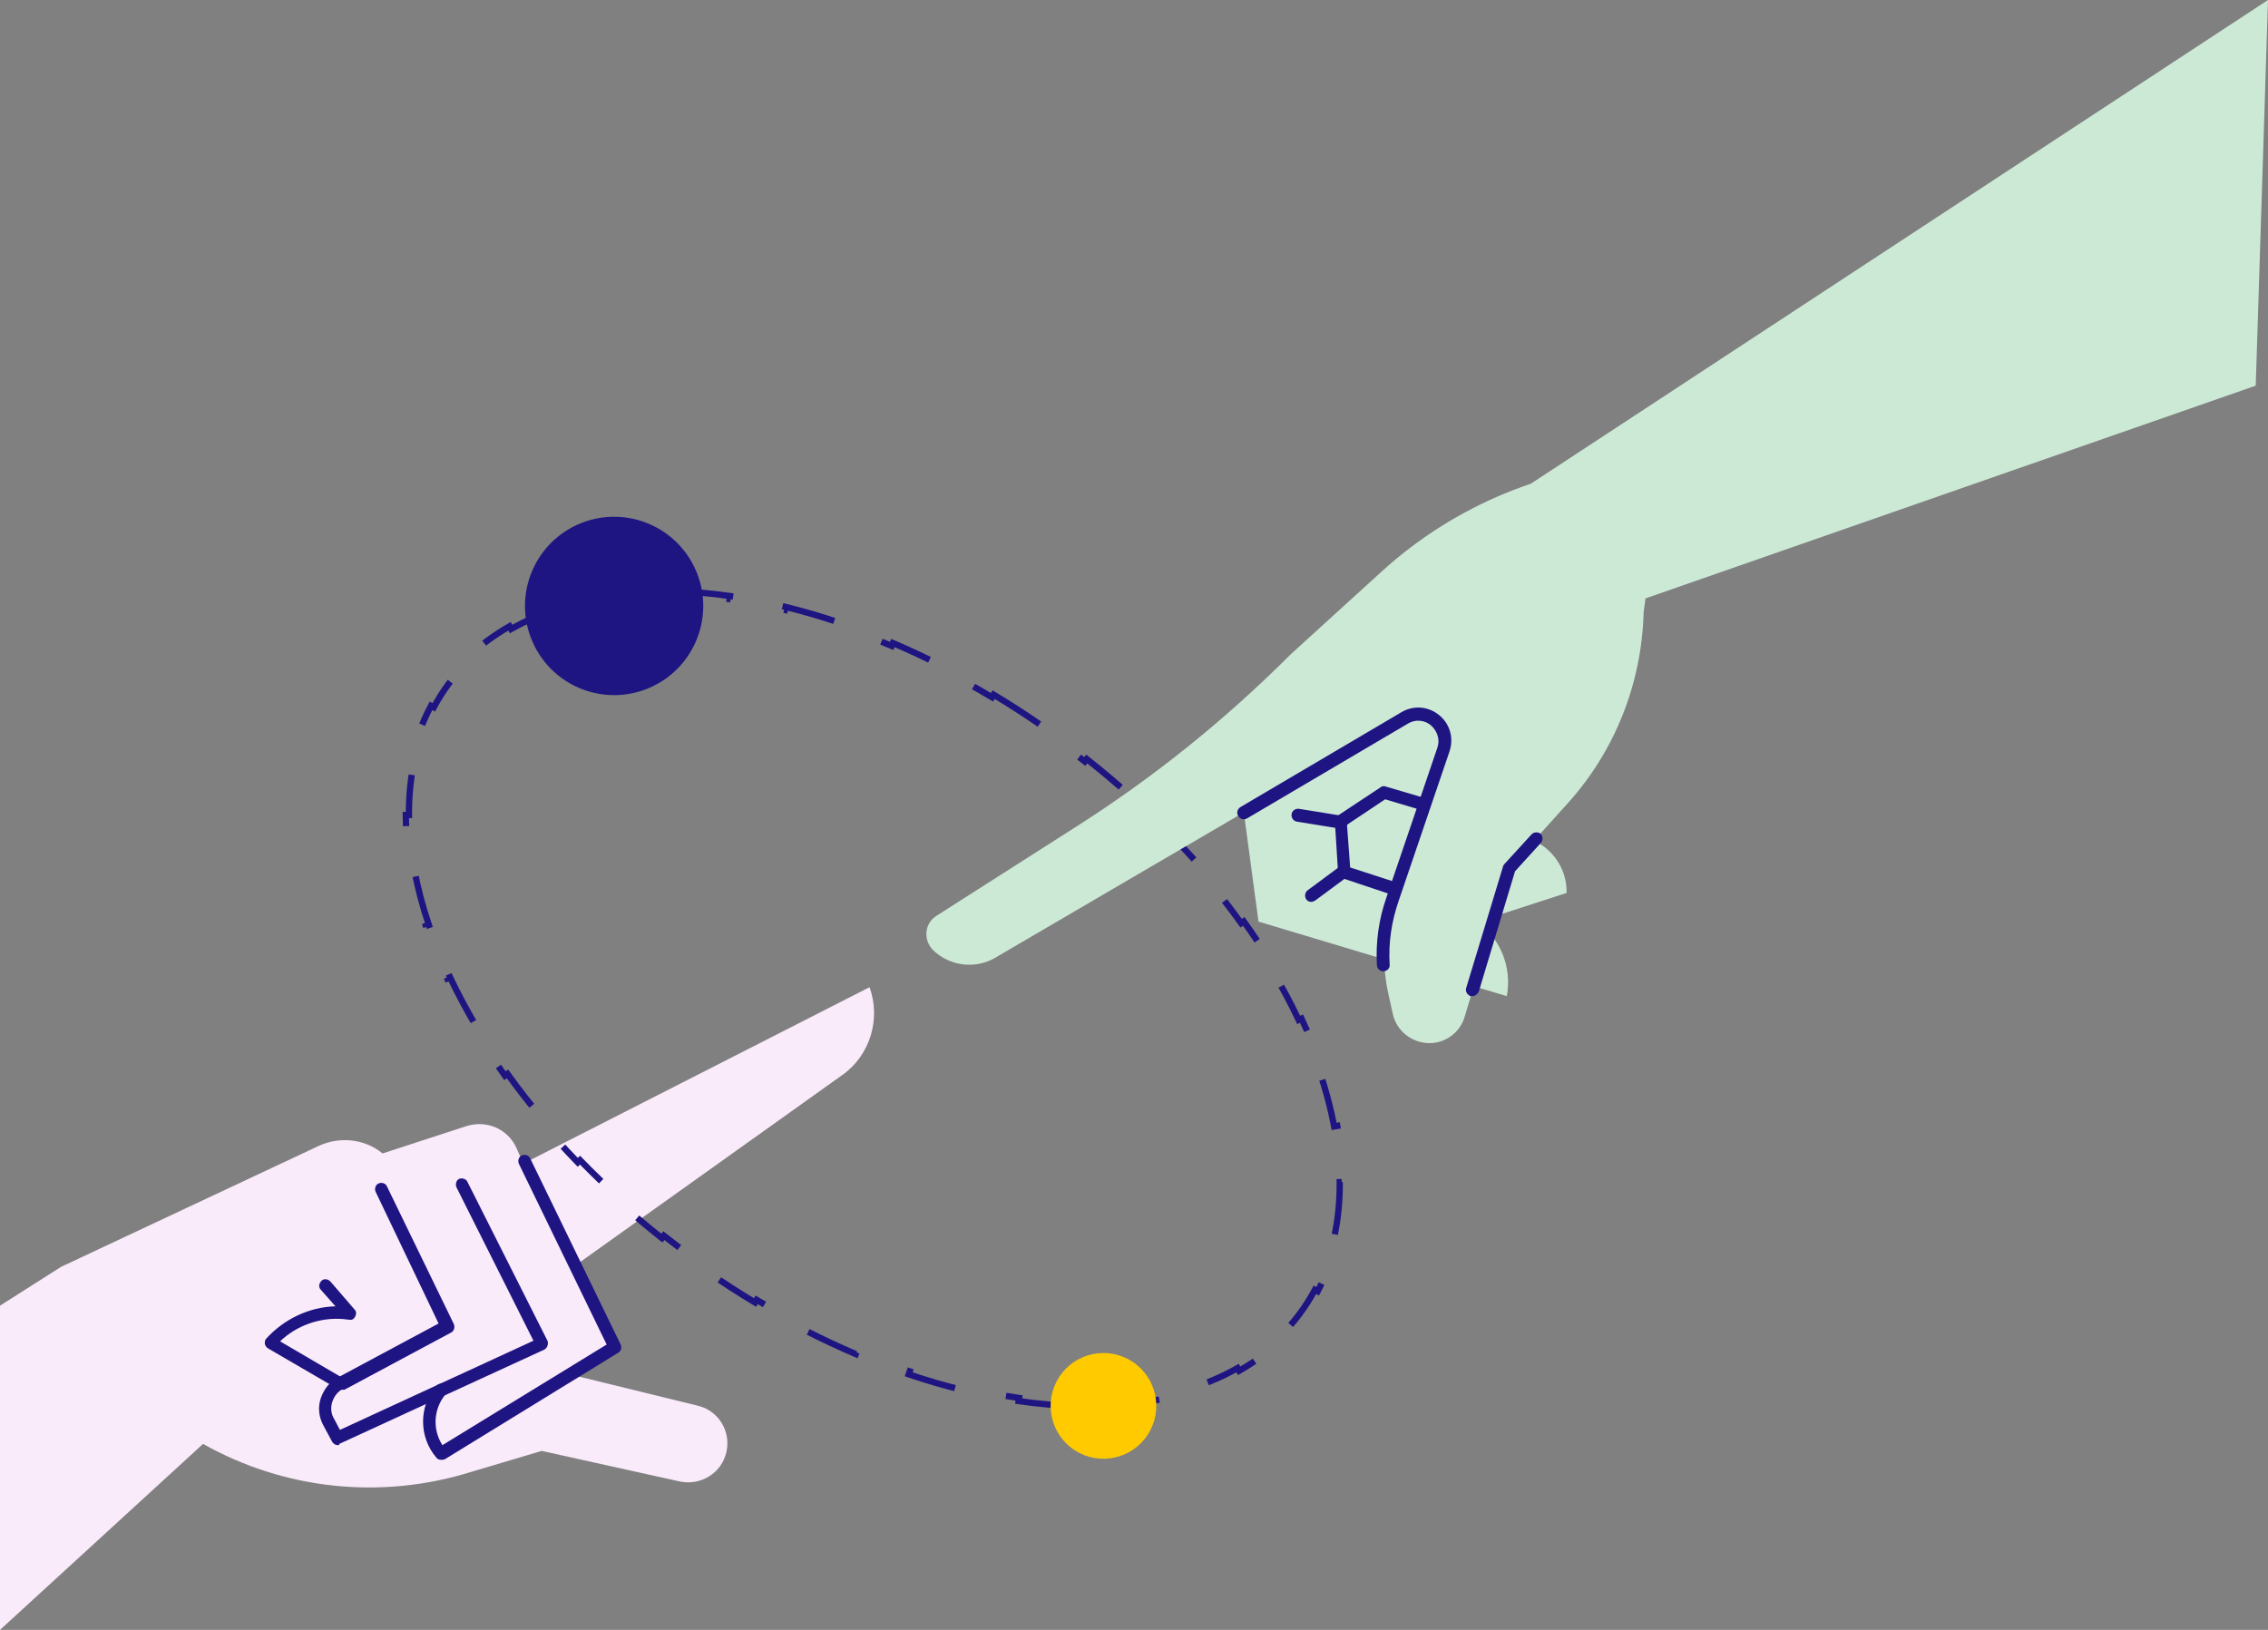
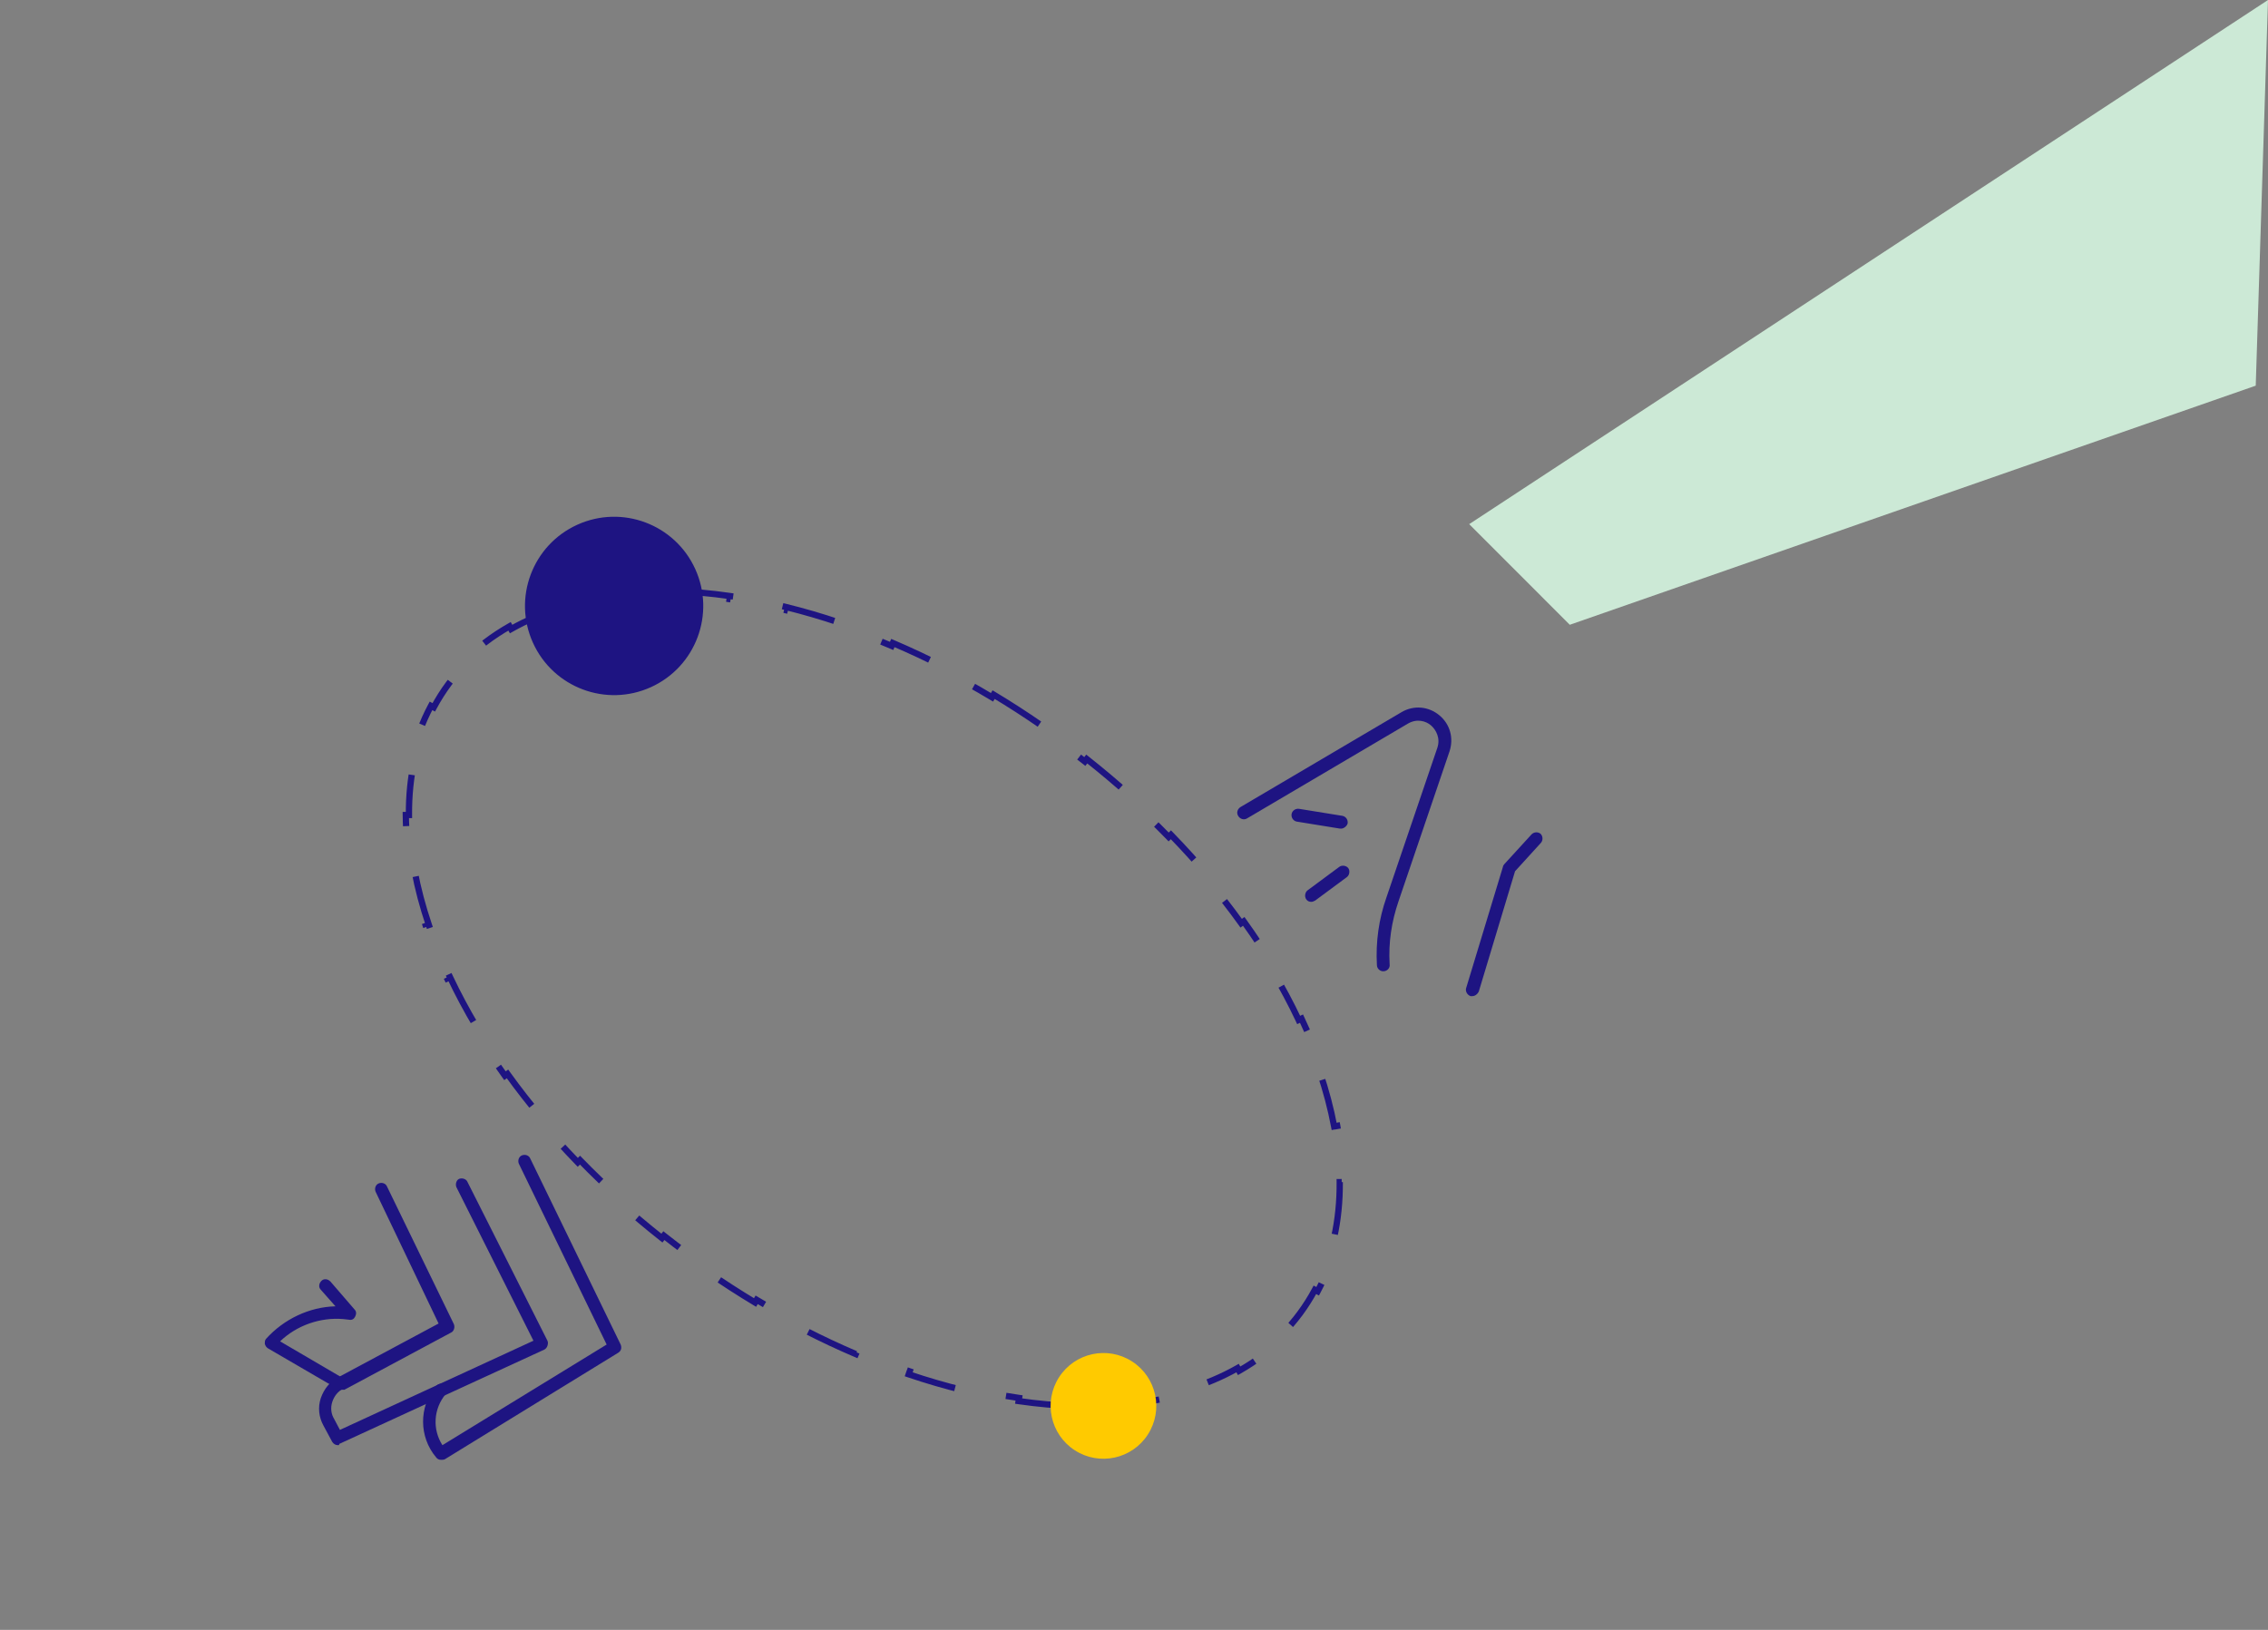
<svg xmlns="http://www.w3.org/2000/svg" width="832" height="598" viewBox="0 0 832 598" fill="none">
  <rect x="0" y="0" width="832" height="598" fill="#808080" stroke="none" />
-   <path d="M22.418 464.794L116.994 420.391C124.7 416.886 133.808 417.821 140.346 423.196L171.171 413.147C178.644 410.81 186.583 414.315 189.619 421.56L191.954 426.935L318.99 362.201C323.193 373.886 319.223 387.207 308.948 394.451L211.337 464.092L225.581 494.473L210.169 504.522L255.939 515.739C264.813 517.842 269.25 527.424 265.513 535.603C262.711 541.679 255.939 544.951 249.4 543.549L198.726 532.332L172.806 540.044C139.879 550.326 104.384 546.587 74.493 529.761L0 598V479.049L22.418 464.794Z" fill="#FAEBFA" />
  <path d="M125.167 509.897C124.7 509.897 124.467 509.897 124 509.663L98.312 494.707C97.612 494.239 97.378 493.772 97.145 493.071C97.145 492.37 97.145 491.668 97.612 491.201C104.15 483.957 113.491 479.516 123.066 479.283L117.695 473.207C116.761 472.272 116.994 470.87 117.928 469.935C118.862 469 120.263 469.234 121.197 470.168L130.071 480.451C130.772 481.152 130.772 482.087 130.305 483.022C129.838 483.957 129.137 484.424 127.97 484.19L125.868 483.957C117.461 483.255 108.821 486.293 102.749 492.136L124.7 504.989L160.896 485.592L137.777 437.217C137.31 436.049 137.777 434.647 138.945 434.179C140.113 433.712 141.514 434.179 141.981 435.348L166.501 485.826C166.968 486.995 166.501 488.397 165.566 488.864L126.335 509.897C126.101 509.897 125.634 509.897 125.167 509.897Z" fill="#1E1482" />
  <path d="M124 530.228C123.065 530.228 122.365 529.761 121.898 529.06L118.629 522.984C116.994 519.946 116.527 516.44 117.694 512.935C118.862 509.663 120.964 506.859 124.233 505.223C125.401 504.755 126.802 505.223 127.269 506.391C127.736 507.56 127.269 508.962 126.101 509.429C124 510.364 122.598 512.234 121.898 514.337C121.197 516.44 121.431 518.777 122.598 520.647L124.7 524.62L195.691 491.902L167.434 435.582C166.967 434.413 167.434 433.011 168.369 432.543C169.536 432.076 170.937 432.543 171.404 433.478L200.828 491.902C201.062 492.37 201.062 493.071 200.828 493.772C200.594 494.473 200.127 494.94 199.66 495.174L124.467 529.761C124.467 530.228 124.233 530.228 124 530.228Z" fill="#1E1482" />
  <path d="M161.83 535.603C161.13 535.603 160.429 535.369 159.962 534.668C153.657 527.19 153.657 516.206 159.728 508.728L159.962 508.494C160.896 507.56 162.297 507.326 163.231 508.261C164.165 509.196 164.399 510.598 163.465 511.533C159.028 516.908 158.561 524.386 162.297 530.228L222.546 493.304L190.32 426.935C189.853 425.766 190.32 424.364 191.487 423.897C192.655 423.429 194.056 423.897 194.523 425.065L227.683 493.304C228.15 494.473 227.917 495.641 226.749 496.342L163.231 535.369C162.764 535.603 162.297 535.603 161.83 535.603Z" fill="#1E1482" />
  <path d="M364.503 254.852C370.361 258.372 376.187 262.13 381.96 266.126L381.306 267.071C384.126 269.023 386.934 271.032 389.726 273.097C392.519 275.163 395.262 277.259 397.954 279.384L398.666 278.481C404.177 282.831 409.477 287.302 414.558 291.872L413.789 292.727C418.999 297.413 423.977 302.204 428.713 307.077L429.538 306.275C434.449 311.328 439.102 316.469 443.487 321.674L442.608 322.415C447.137 327.792 451.379 333.236 455.32 338.72L456.254 338.048C460.391 343.803 464.199 349.603 467.668 355.415L466.68 356.004C470.303 362.077 473.551 368.161 476.409 374.221L477.449 373.73C480.495 380.188 483.103 386.622 485.253 392.987L484.164 393.355C486.441 400.095 488.2 406.751 489.421 413.273L490.551 413.061C491.872 420.115 492.571 427.019 492.62 433.708L491.47 433.716C491.522 440.782 490.841 447.594 489.4 454.078L490.522 454.328C488.996 461.191 486.627 467.7 483.378 473.767L482.364 473.224C480.762 476.215 478.942 479.097 476.9 481.858C474.858 484.619 472.636 487.202 470.245 489.61L471.061 490.421C466.212 495.304 460.681 499.476 454.566 502.945L453.999 501.944C448.222 505.221 441.907 507.867 435.136 509.887L435.465 510.989C429.055 512.901 422.249 514.254 415.117 515.057L414.989 513.914C408.395 514.656 401.516 514.924 394.405 514.72L394.372 515.87C387.656 515.678 380.741 515.069 373.674 514.047L373.838 512.909C367.207 511.951 360.438 510.627 353.571 508.941L353.297 510.058C346.724 508.444 340.063 506.5 333.349 504.23L333.718 503.141C327.32 500.978 320.872 498.517 314.405 495.76L313.954 496.818C307.693 494.15 301.415 491.206 295.145 487.99L295.67 486.967C289.624 483.865 283.585 480.509 277.579 476.899L276.986 477.885C271.129 474.365 265.303 470.607 259.53 466.611L260.184 465.666C257.364 463.714 254.556 461.705 251.763 459.64C248.971 457.575 246.228 455.478 243.536 453.353L242.823 454.256C237.312 449.906 232.012 445.435 226.932 440.866L227.701 440.011C222.491 435.324 217.513 430.534 212.776 425.66L211.952 426.462C207.041 421.409 202.387 416.268 198.003 411.063L198.882 410.322C194.353 404.945 190.111 399.501 186.17 394.018L185.236 394.689C181.099 388.934 177.29 383.135 173.822 377.322L174.81 376.733C171.187 370.661 167.939 364.576 165.081 358.517L164.041 359.007C160.994 352.549 158.387 346.115 156.237 339.75L157.326 339.382C155.049 332.642 153.29 325.986 152.069 319.464L150.939 319.676C149.618 312.622 148.919 305.718 148.87 299.029L150.02 299.021C149.968 291.955 150.648 285.143 152.09 278.659L150.968 278.41C152.494 271.547 154.863 265.037 158.112 258.971L159.126 259.514C160.728 256.522 162.548 253.641 164.59 250.88C166.632 248.119 168.854 245.535 171.245 243.127L170.429 242.316C175.278 237.433 180.808 233.261 186.924 229.793L187.491 230.793C193.268 227.516 199.583 224.87 206.354 222.85L206.025 221.748C212.435 219.837 219.241 218.483 226.372 217.68L226.501 218.823C233.094 218.081 239.974 217.814 247.085 218.017L247.118 216.867C253.834 217.06 260.749 217.669 267.816 218.69L267.652 219.828C274.283 220.786 281.051 222.11 287.918 223.796L288.193 222.679C294.766 224.293 301.427 226.237 308.14 228.507L307.772 229.596C314.17 231.759 320.617 234.22 327.085 236.977L327.536 235.919C333.797 238.587 340.075 241.531 346.344 244.747L345.819 245.77C351.866 248.872 357.905 252.229 363.911 255.838L364.503 254.852Z" stroke="#1E1482" stroke-width="2.3" stroke-dasharray="20 20" />
-   <path d="M610.19 169.869C609.723 169.636 607.622 169.636 604.119 169.636C568.157 171.038 533.829 185.293 507.208 209.364L473.581 239.978C449.528 264.049 423.14 285.315 394.417 303.543L343.509 336.027C339.073 338.831 338.606 344.907 342.342 348.647C348.413 354.489 357.754 355.657 364.993 351.451L515.614 263.348C523.321 258.674 532.661 266.386 529.859 275.032L511.178 329.951C507.208 341.402 506.741 353.788 509.543 365.706L510.944 372.016C512.112 377.391 516.549 381.598 522.153 382.532C528.925 383.701 535.464 379.494 537.332 372.951L553.678 318.5L575.162 294.663C592.443 275.5 602.251 250.728 602.951 224.788L610.19 169.869Z" fill="#CCE9D6" />
-   <path d="M453.731 279.005L461.671 338.13L552.744 365.473C555.313 351.918 547.373 338.364 534.063 334.158L541.769 301.207L540.835 239.043L453.731 279.005Z" fill="#CCE9D6" />
-   <path d="M512.112 328.782C511.878 328.782 511.645 328.783 511.411 328.549L492.496 322.239C491.562 322.005 490.861 321.071 490.861 320.136L489.694 301.44C489.694 300.505 489.927 299.804 490.628 299.337L506.507 288.821C506.974 288.353 507.908 288.353 508.375 288.587L522.62 292.793C523.788 293.261 524.488 294.429 524.255 295.598C523.788 296.766 522.62 297.467 521.452 297.234L508.142 293.261L494.131 302.609L495.298 318.266L512.579 323.875C513.746 324.342 514.447 325.511 513.98 326.913C513.98 328.081 513.046 328.782 512.112 328.782Z" fill="#1E1482" />
-   <path d="M534.763 301.207L558.816 307.049C568.39 309.386 574.929 318.033 574.695 327.614L531.494 341.636L534.763 301.207Z" fill="#CCE9D6" />
  <path d="M540.134 365.473C539.901 365.473 539.667 365.473 539.434 365.473C538.266 365.005 537.565 363.837 537.799 362.668L551.343 318.033C551.343 317.799 551.577 317.331 551.81 317.098L561.852 306.114C562.786 305.179 564.187 305.179 565.121 305.88C566.055 306.815 566.055 308.217 565.354 309.152L555.78 319.668L542.469 363.837C542.002 364.772 541.068 365.473 540.134 365.473Z" fill="#1E1482" />
  <path d="M507.441 356.359C506.273 356.359 505.106 355.424 505.106 354.022C504.639 345.609 505.806 337.196 508.609 329.25L527.29 274.331C528.458 270.826 526.823 267.788 524.955 266.152C523.087 264.516 519.818 263.581 516.548 265.451L457.468 300.272C456.3 300.973 454.899 300.505 454.198 299.337C453.498 298.168 453.965 296.766 455.132 296.065L514.213 261.244C518.65 258.674 524.021 259.141 527.991 262.413C531.961 265.685 533.362 270.826 531.727 275.734L513.046 330.652C510.477 338.13 509.309 345.842 509.776 353.788C510.01 355.19 508.842 356.359 507.441 356.359C507.675 356.359 507.675 356.359 507.441 356.359Z" fill="#1E1482" />
  <path d="M481.053 330.886C480.353 330.886 479.652 330.652 479.185 329.951C478.485 329.016 478.718 327.38 479.652 326.679L491.328 318.033C492.262 317.332 493.897 317.565 494.598 318.5C495.298 319.435 495.065 321.071 494.131 321.772L482.454 330.419C481.987 330.652 481.52 330.886 481.053 330.886Z" fill="#1E1482" />
  <path d="M492.029 304.011C491.795 304.011 491.795 304.011 491.562 304.011L475.682 301.44C474.515 301.206 473.581 300.038 473.814 298.636C474.048 297.467 475.215 296.533 476.616 296.766L492.496 299.337C493.663 299.571 494.597 300.739 494.364 302.141C494.13 303.076 492.963 304.011 492.029 304.011Z" fill="#1E1482" />
  <path d="M575.863 229.228L827.5 141.5L832 0L538.967 192.304L575.863 229.228Z" fill="#CCE9D6" />
  <path d="M238.804 252.107C255.244 244.635 262.518 225.241 255.052 208.789C247.586 192.337 228.207 185.057 211.767 192.529C195.327 200 188.052 219.394 195.519 235.847C202.985 252.299 222.364 259.579 238.804 252.107Z" fill="#1E1482" />
  <path d="M421.081 526.329C426.884 517.327 424.296 505.322 415.301 499.515C406.306 493.708 394.31 496.297 388.507 505.299C382.704 514.301 385.292 526.306 394.287 532.113C403.282 537.92 415.278 535.331 421.081 526.329Z" fill="#FFCA00" />
</svg>